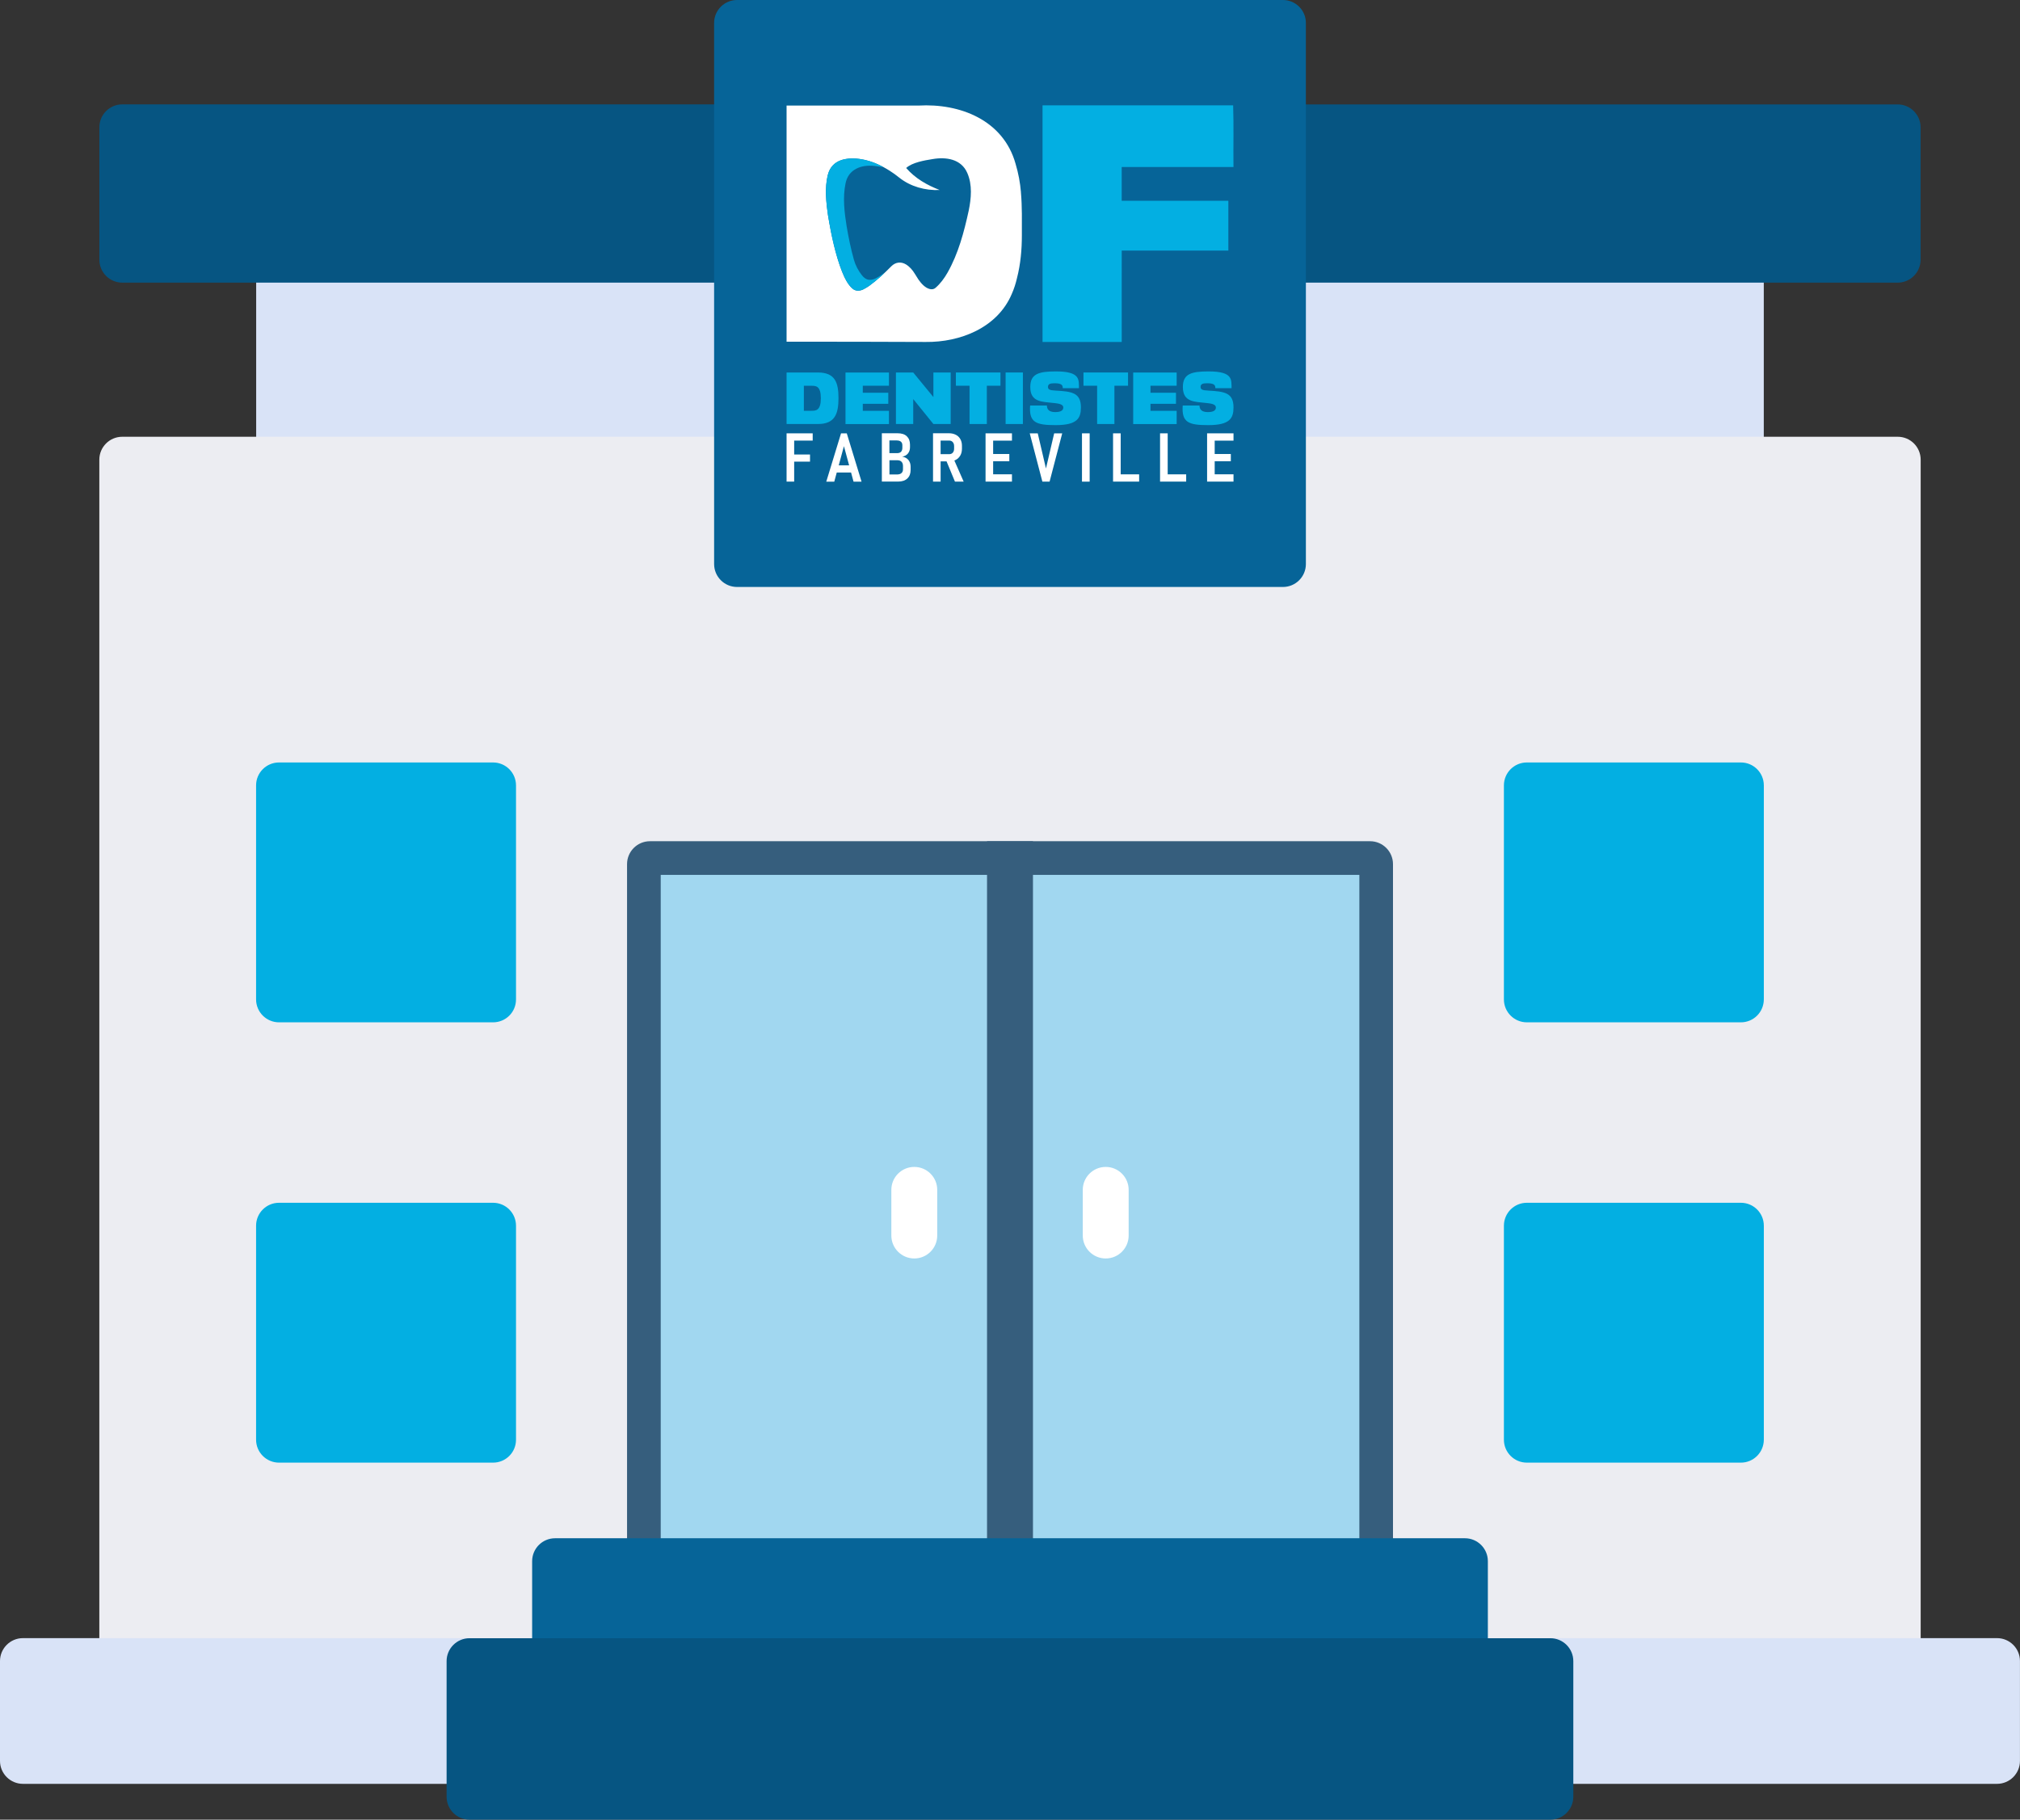
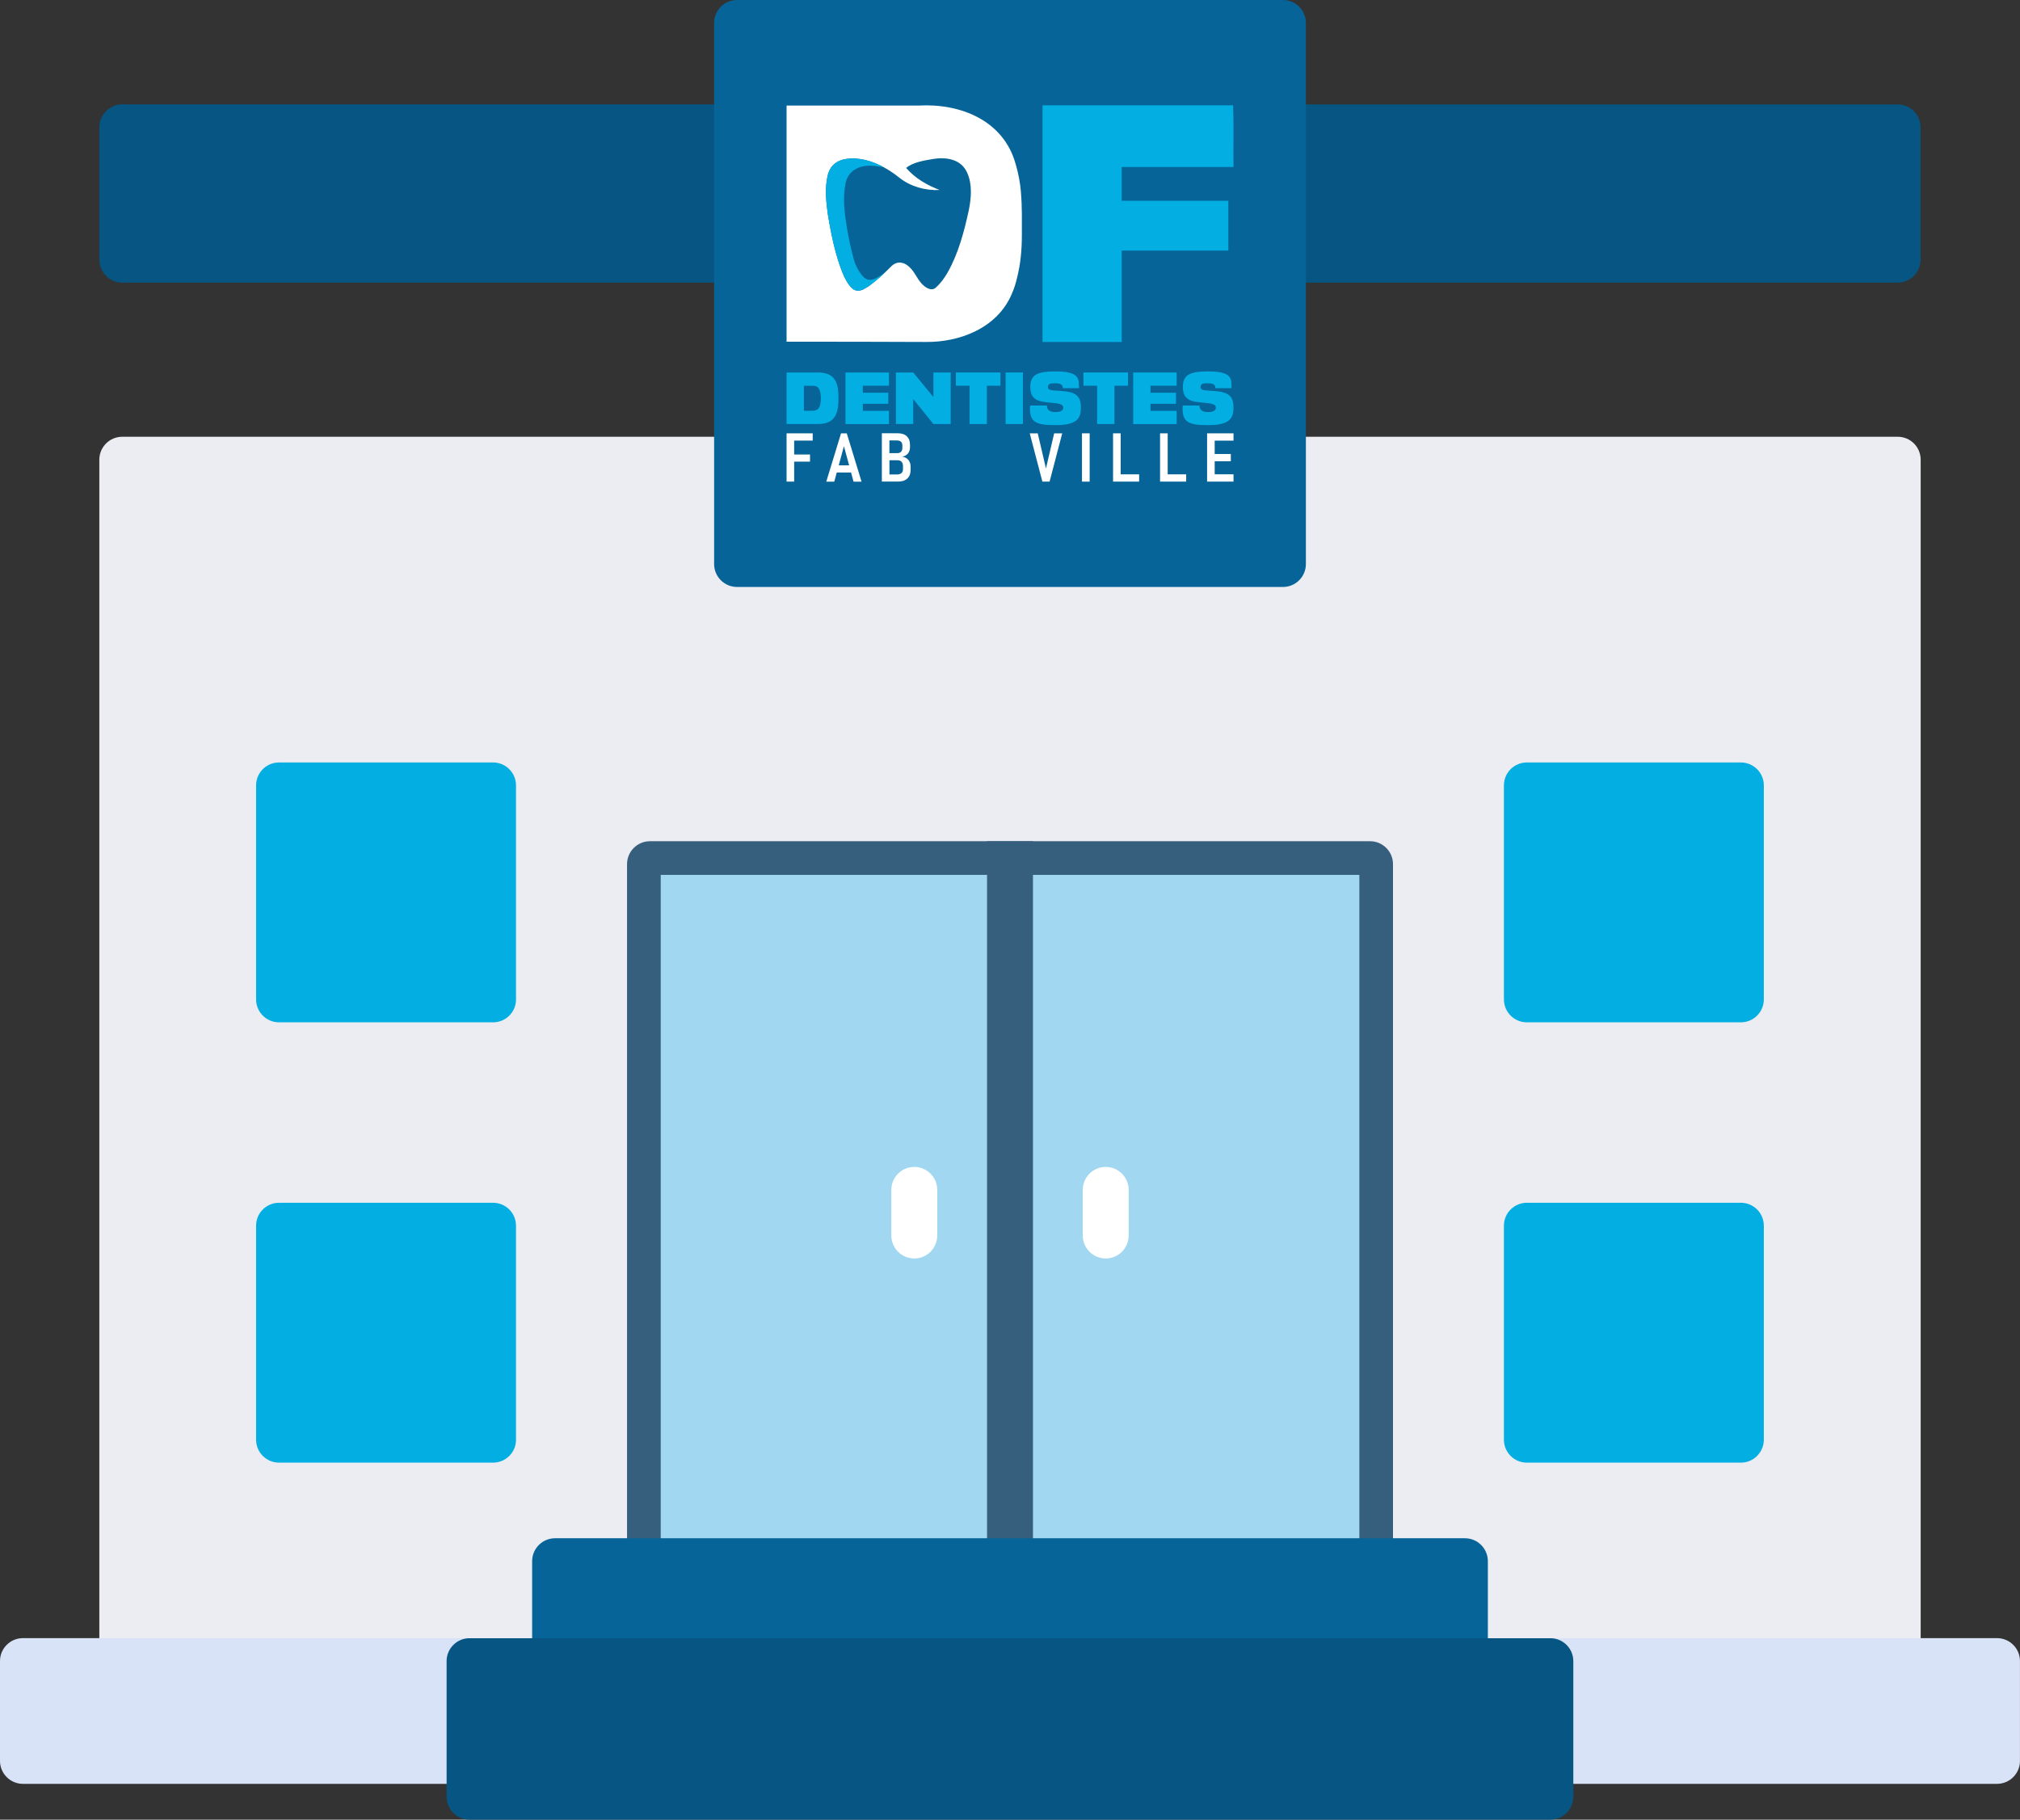
<svg xmlns="http://www.w3.org/2000/svg" id="Layer_1" data-name="Layer 1" viewBox="0 0 489.53 441.08">
  <rect x="0" y="0" width="489.53" height="441.08" fill="#333333" stroke="none" />
  <defs>
    <style>
      .cls-1 {
        fill: #365e7d;
      }

      .cls-2 {
        fill: #fff;
      }

      .cls-3 {
        fill: #066498;
      }

      .cls-4 {
        fill: #a1d7f0;
        fill-rule: evenodd;
      }

      .cls-5 {
        fill: #03afe2;
      }

      .cls-6 {
        fill: #d9e3f7;
      }

      .cls-7 {
        fill: #065582;
      }

      .cls-8 {
        fill: #ecedf2;
      }
    </style>
  </defs>
-   <path class="cls-6" d="M62.08,111.43c0,3.07,81.79,5.56,182.68,5.56s182.68-2.49,182.68-5.56v-48.48c0-3.07-81.79-5.56-182.68-5.56s-182.68,2.49-182.68,5.56v48.48Z" />
  <path class="cls-8" d="M24.07,402.64c0,3.07,2.49,5.56,5.56,5.56h430.27c3.07,0,5.56-2.49,5.56-5.56V111.43c0-3.07-2.49-5.56-5.56-5.56H29.63c-3.07,0-5.56,2.49-5.56,5.56v291.22Z" />
  <path class="cls-1" d="M151.96,378.42c0,3.07,2.49,5.56,5.56,5.56h174.5c3.07,0,5.56-2.49,5.56-5.56v-168.95c0-3.07-2.49-5.56-5.56-5.56h-174.5c-3.07,0-5.56,2.49-5.56,5.56v168.95Z" />
  <path class="cls-4" d="M160.12,375.83h169.31v-163.76h-169.31v163.76Z" />
  <rect class="cls-1" x="239.2" y="203.92" width="11.13" height="180.07" />
  <path class="cls-2" d="M262.4,299.49c0,3.07,2.49,5.56,5.56,5.56s5.56-2.49,5.56-5.56v-11.07c0-3.07-2.49-5.56-5.56-5.56s-5.56,2.49-5.56,5.56v11.07Z" />
  <path class="cls-2" d="M216.01,299.49c0,3.07,2.49,5.56,5.56,5.56s5.56-2.49,5.56-5.56v-11.07c0-3.07-2.49-5.56-5.56-5.56s-5.56,2.49-5.56,5.56v11.07Z" />
  <path class="cls-6" d="M113.79,397.08H5.56c-3.07,0-5.56,2.49-5.56,5.56v24.2c0,3.07,2.49,5.56,5.56,5.56h478.4c3.07,0,5.56-2.49,5.56-5.56v-24.2c0-3.07-2.49-5.56-5.56-5.56H113.79Z" />
  <path class="cls-5" d="M119.5,247.81h-51.88c-3.07,0-5.56-2.49-5.56-5.56v-51.87c0-3.07,2.49-5.56,5.56-5.56h51.87c3.07,0,5.56,2.49,5.56,5.56v51.87c.01,3.08-2.48,5.56-5.55,5.56Z" />
  <path class="cls-5" d="M119.5,354.54h-51.88c-3.07,0-5.56-2.49-5.56-5.56v-51.87c0-3.07,2.49-5.56,5.56-5.56h51.87c3.07,0,5.56,2.49,5.56,5.56v51.87c.01,3.07-2.48,5.56-5.55,5.56Z" />
  <path class="cls-5" d="M421.89,247.81h-51.87c-3.07,0-5.56-2.49-5.56-5.56v-51.87c0-3.07,2.49-5.56,5.56-5.56h51.87c3.07,0,5.56,2.49,5.56,5.56v51.87c-.01,3.08-2.49,5.56-5.56,5.56Z" />
  <path class="cls-5" d="M421.89,354.54h-51.87c-3.07,0-5.56-2.49-5.56-5.56v-51.87c0-3.07,2.49-5.56,5.56-5.56h51.87c3.07,0,5.56,2.49,5.56,5.56v51.87c-.01,3.07-2.49,5.56-5.56,5.56Z" />
  <path class="cls-7" d="M178.62,25.3H29.64c-3.07,0-5.56,2.49-5.56,5.56v32.09c0,3.07,2.49,5.56,5.56,5.56h430.24c3.07,0,5.56-2.49,5.56-5.56V30.87c0-3.07-2.49-5.56-5.56-5.56H178.62Z" />
  <path class="cls-3" d="M173.06,136.72c0,3.07,2.49,5.56,5.56,5.56h132.29c3.07,0,5.56-2.49,5.56-5.56V5.56c0-3.07-2.49-5.56-5.56-5.56h-132.29c-3.07,0-5.56,2.49-5.56,5.56v131.15Z" />
  <path class="cls-3" d="M355.01,408.19c3.07,0,5.56-2.49,5.56-5.56v-24.2c0-3.07-2.49-5.56-5.56-5.56h-220.49c-3.07,0-5.56,2.49-5.56,5.56v24.2c0,3.07,2.49,5.56,5.56,5.56h220.49Z" />
  <path class="cls-7" d="M375.73,441.08H113.79c-3.07,0-5.56-2.49-5.56-5.56v-32.86c0-3.07,2.49-5.56,5.56-5.56h261.93c3.07,0,5.56,2.49,5.56,5.56v32.86c0,3.07-2.49,5.56-5.56,5.56Z" />
  <path class="cls-5" d="M252.64,25.54h46.2c.17,4.92.02,9.97.08,14.94h-27.09c0,2.75,0,5.45,0,8.19h25.85v12.07h-25.84c-.02,7.41,0,14.75,0,22.16h-19.19V25.54Z" />
  <path class="cls-2" d="M247.42,46.62c-.19-2.35-.63-4.65-1.3-6.9-2.93-10.55-13.39-14.72-23.56-14.13-10.65,0-21.29,0-31.94,0v57.24c11.24-.02,22.48.02,33.72.06,8.38.1,17.36-3.45,20.83-11.58.57-1.27.99-2.59,1.3-3.95.86-3.37,1.17-6.84,1.17-10.31,0-3.48.08-6.97-.23-10.44ZM234.76,51.05c-1.13,5.19-2.51,10.43-5.16,15.08-.77,1.34-1.69,2.6-2.86,3.62-.4.37-.87.42-1.38.32-1.17-.27-2.12-1.37-2.79-2.32-.3-.44-.58-.89-.85-1.35-.55-.92-1.26-1.75-2.17-2.31-1.21-.72-2.5-.56-3.51.42-.86.84-1.71,1.71-2.61,2.51-.87.77-1.78,1.5-2.71,2.21-.48.36-1.02.64-1.55.93-.37.2-.78.28-1.21.29-4.09.19-6.78-14.91-7.3-18.31-.45-3.2-.82-6.53-.05-9.71.91-3.84,4.87-4.44,8.22-3.81,2.49.41,4.71,1.46,6.81,2.79.78.49,1.53,1.04,2.25,1.62,2.76,2.21,6.33,3.18,9.83,3.03-3.08-1.2-5.88-2.78-8.12-5.34,1.48-1.35,4.4-1.83,6.35-2.15,3.31-.58,7-.05,8.47,3.37,1.25,2.87.95,6.12.34,9.11Z" />
  <path class="cls-5" d="M213.93,40.49c-.68-.09-1.36-.2-2.04-.27-3.18-.35-6.3.81-6.98,4.23-.71,3.44-.28,7,.27,10.43.46,2.71,1.01,5.41,1.75,8.06.38,1.38,1.05,2.63,1.93,3.76,1.71,2.21,3.6.73,5.37-.5,0,.05,0,.06,0,.07-1.44,1.36-2.91,2.69-4.65,3.68-.88.54-2.21.79-3.01,0-1.14-1.05-1.85-2.44-2.41-3.86-1.77-4.45-2.73-9.18-3.51-13.89-.37-2.42-.61-4.85-.43-7.3.22-3.12,1.12-5.67,4.52-6.32,3.17-.55,6.45.34,9.23,1.87,0,.02-.01.03-.02.05Z" />
  <g>
    <path class="cls-5" d="M190.62,90.29h7.6c4.16,0,4.98,2.46,4.98,6.21s-.82,6.28-4.98,6.28h-7.6v-12.49ZM196.72,99.57c1.07,0,2.2-.12,2.2-3.03s-1.12-3.03-2.2-3.03h-1.91v6.07h1.91Z" />
    <path class="cls-5" d="M215.43,90.29v3.21h-6.34v1.7h6.18v2.68h-6.18v1.7h6.34v3.21h-10.53v-12.49h10.53Z" />
    <path class="cls-5" d="M217.12,90.29h4.19l4.89,5.96v-5.96h4.19v12.49h-4.19l-4.89-6.05v6.05h-4.19v-12.49Z" />
    <path class="cls-5" d="M234.95,93.5h-3.3v-3.21h10.8v3.21h-3.3v9.28h-4.19v-9.28Z" />
    <path class="cls-5" d="M243.7,90.29h4.19v12.49h-4.19v-12.49Z" />
    <path class="cls-5" d="M255.45,97.7c-2.95-.34-5.77-.18-5.77-3.89,0-3.23,2.11-3.78,6.23-3.78,5.96,0,5.52,2.02,5.57,4.07h-3.93c0-.66-.16-1.2-1.96-1.2-1.02,0-1.62.14-1.62.89,0,.64.45.82,1.89.89,3.96.21,6.09.55,6.09,4.07,0,2.61-.86,4.3-6.12,4.3-4.78,0-6.48-.64-6.19-4.75h4.07c0,.87.46,1.59,2.02,1.59,1.14,0,1.95-.3,1.95-1.11,0-.73-.91-.95-2.21-1.09Z" />
    <path class="cls-5" d="M265.87,93.5h-3.3v-3.21h10.8v3.21h-3.3v9.28h-4.19v-9.28Z" />
    <path class="cls-5" d="M285.15,90.29v3.21h-6.34v1.7h6.18v2.68h-6.18v1.7h6.34v3.21h-10.53v-12.49h10.53Z" />
    <path class="cls-5" d="M292.43,97.7c-2.95-.34-5.77-.18-5.77-3.89,0-3.23,2.11-3.78,6.23-3.78,5.96,0,5.52,2.02,5.57,4.07h-3.93c0-.66-.16-1.2-1.96-1.2-1.02,0-1.62.14-1.62.89,0,.64.45.82,1.89.89,3.96.21,6.09.55,6.09,4.07,0,2.61-.86,4.3-6.12,4.3-4.78,0-6.48-.64-6.19-4.75h4.07c0,.87.46,1.59,2.02,1.59,1.14,0,1.95-.3,1.95-1.11,0-.73-.91-.95-2.21-1.09Z" />
  </g>
  <g>
    <polygon class="cls-2" points="191.45 105.04 190.62 105.04 190.62 116.74 192.46 116.74 192.46 111.9 196.3 111.9 196.3 110.17 192.46 110.17 192.46 106.8 196.95 106.8 196.95 105.04 192.46 105.04 191.45 105.04" />
    <path class="cls-2" d="M203.82,105.04l-3.58,11.71h1.94l.6-2.21h3.47l.6,2.21h1.94l-3.58-11.71h-1.4ZM203.26,112.8l1.26-4.65,1.26,4.65h-2.53Z" />
    <path class="cls-2" d="M218.62,110.7c.62-.11,1.1-.37,1.42-.78.32-.41.49-.9.49-1.49v-.64c0-.87-.26-1.55-.77-2.04-.52-.49-1.26-.73-2.25-.73h-3.8v11.71h3.97c.95,0,1.69-.25,2.21-.75.53-.5.79-1.18.79-2.05v-.81c0-.65-.18-1.19-.54-1.63-.36-.44-.87-.7-1.52-.8ZM217.37,106.77c.42,0,.75.1.97.3.23.2.34.49.34.87v.61c0,.42-.11.74-.32.96-.21.22-.53.33-.94.33h-1.88v-3.08h1.83ZM218.83,113.77c0,.38-.12.68-.36.9-.24.23-.61.34-1.1.34h-1.82v-3.45h1.89c.46,0,.8.12,1.04.37.24.25.35.6.35,1.04v.79Z" />
-     <path class="cls-2" d="M231.63,111.47c.47-.25.83-.61,1.1-1.07.26-.46.39-1.01.39-1.65v-.68c0-.63-.13-1.17-.39-1.63-.26-.46-.62-.81-1.1-1.05-.47-.24-1.03-.37-1.67-.37h-3.85v11.72h1.84v-4.9h1.44l2.03,4.9h2.11l-2.25-5.11c.12-.05.24-.1.35-.16ZM227.95,106.79h2.05c.38,0,.67.12.89.37.22.24.33.57.33.98v.64c0,.4-.12.72-.33.96-.21.24-.51.35-.89.35h-2.05v-3.29Z" />
-     <polygon class="cls-2" points="239.66 105.04 238.84 105.04 238.84 116.74 239.66 116.74 240.68 116.74 245.24 116.74 245.24 114.97 240.68 114.97 240.68 111.81 244.6 111.81 244.6 110.05 240.68 110.05 240.68 106.81 245.24 106.81 245.24 105.04 240.68 105.04 239.66 105.04" />
    <polygon class="cls-2" points="253.48 113.56 251.49 105.04 249.55 105.04 252.61 116.74 254.36 116.74 257.42 105.04 255.47 105.04 253.48 113.56" />
    <rect class="cls-2" x="262.21" y="105.04" width="1.86" height="11.71" />
    <polygon class="cls-2" points="271.59 105.04 269.74 105.04 269.74 116.74 270.6 116.74 271.59 116.74 276.06 116.74 276.06 114.98 271.59 114.98 271.59 105.04" />
    <polygon class="cls-2" points="282.98 105.04 281.13 105.04 281.13 116.74 282 116.74 282.98 116.74 287.46 116.74 287.46 114.98 282.98 114.98 282.98 105.04" />
    <polygon class="cls-2" points="298.93 106.81 298.93 105.04 294.37 105.04 293.35 105.04 292.53 105.04 292.53 116.74 293.35 116.74 294.37 116.74 298.93 116.74 298.93 114.97 294.37 114.97 294.37 111.81 298.28 111.81 298.28 110.05 294.37 110.05 294.37 106.81 298.93 106.81" />
  </g>
</svg>